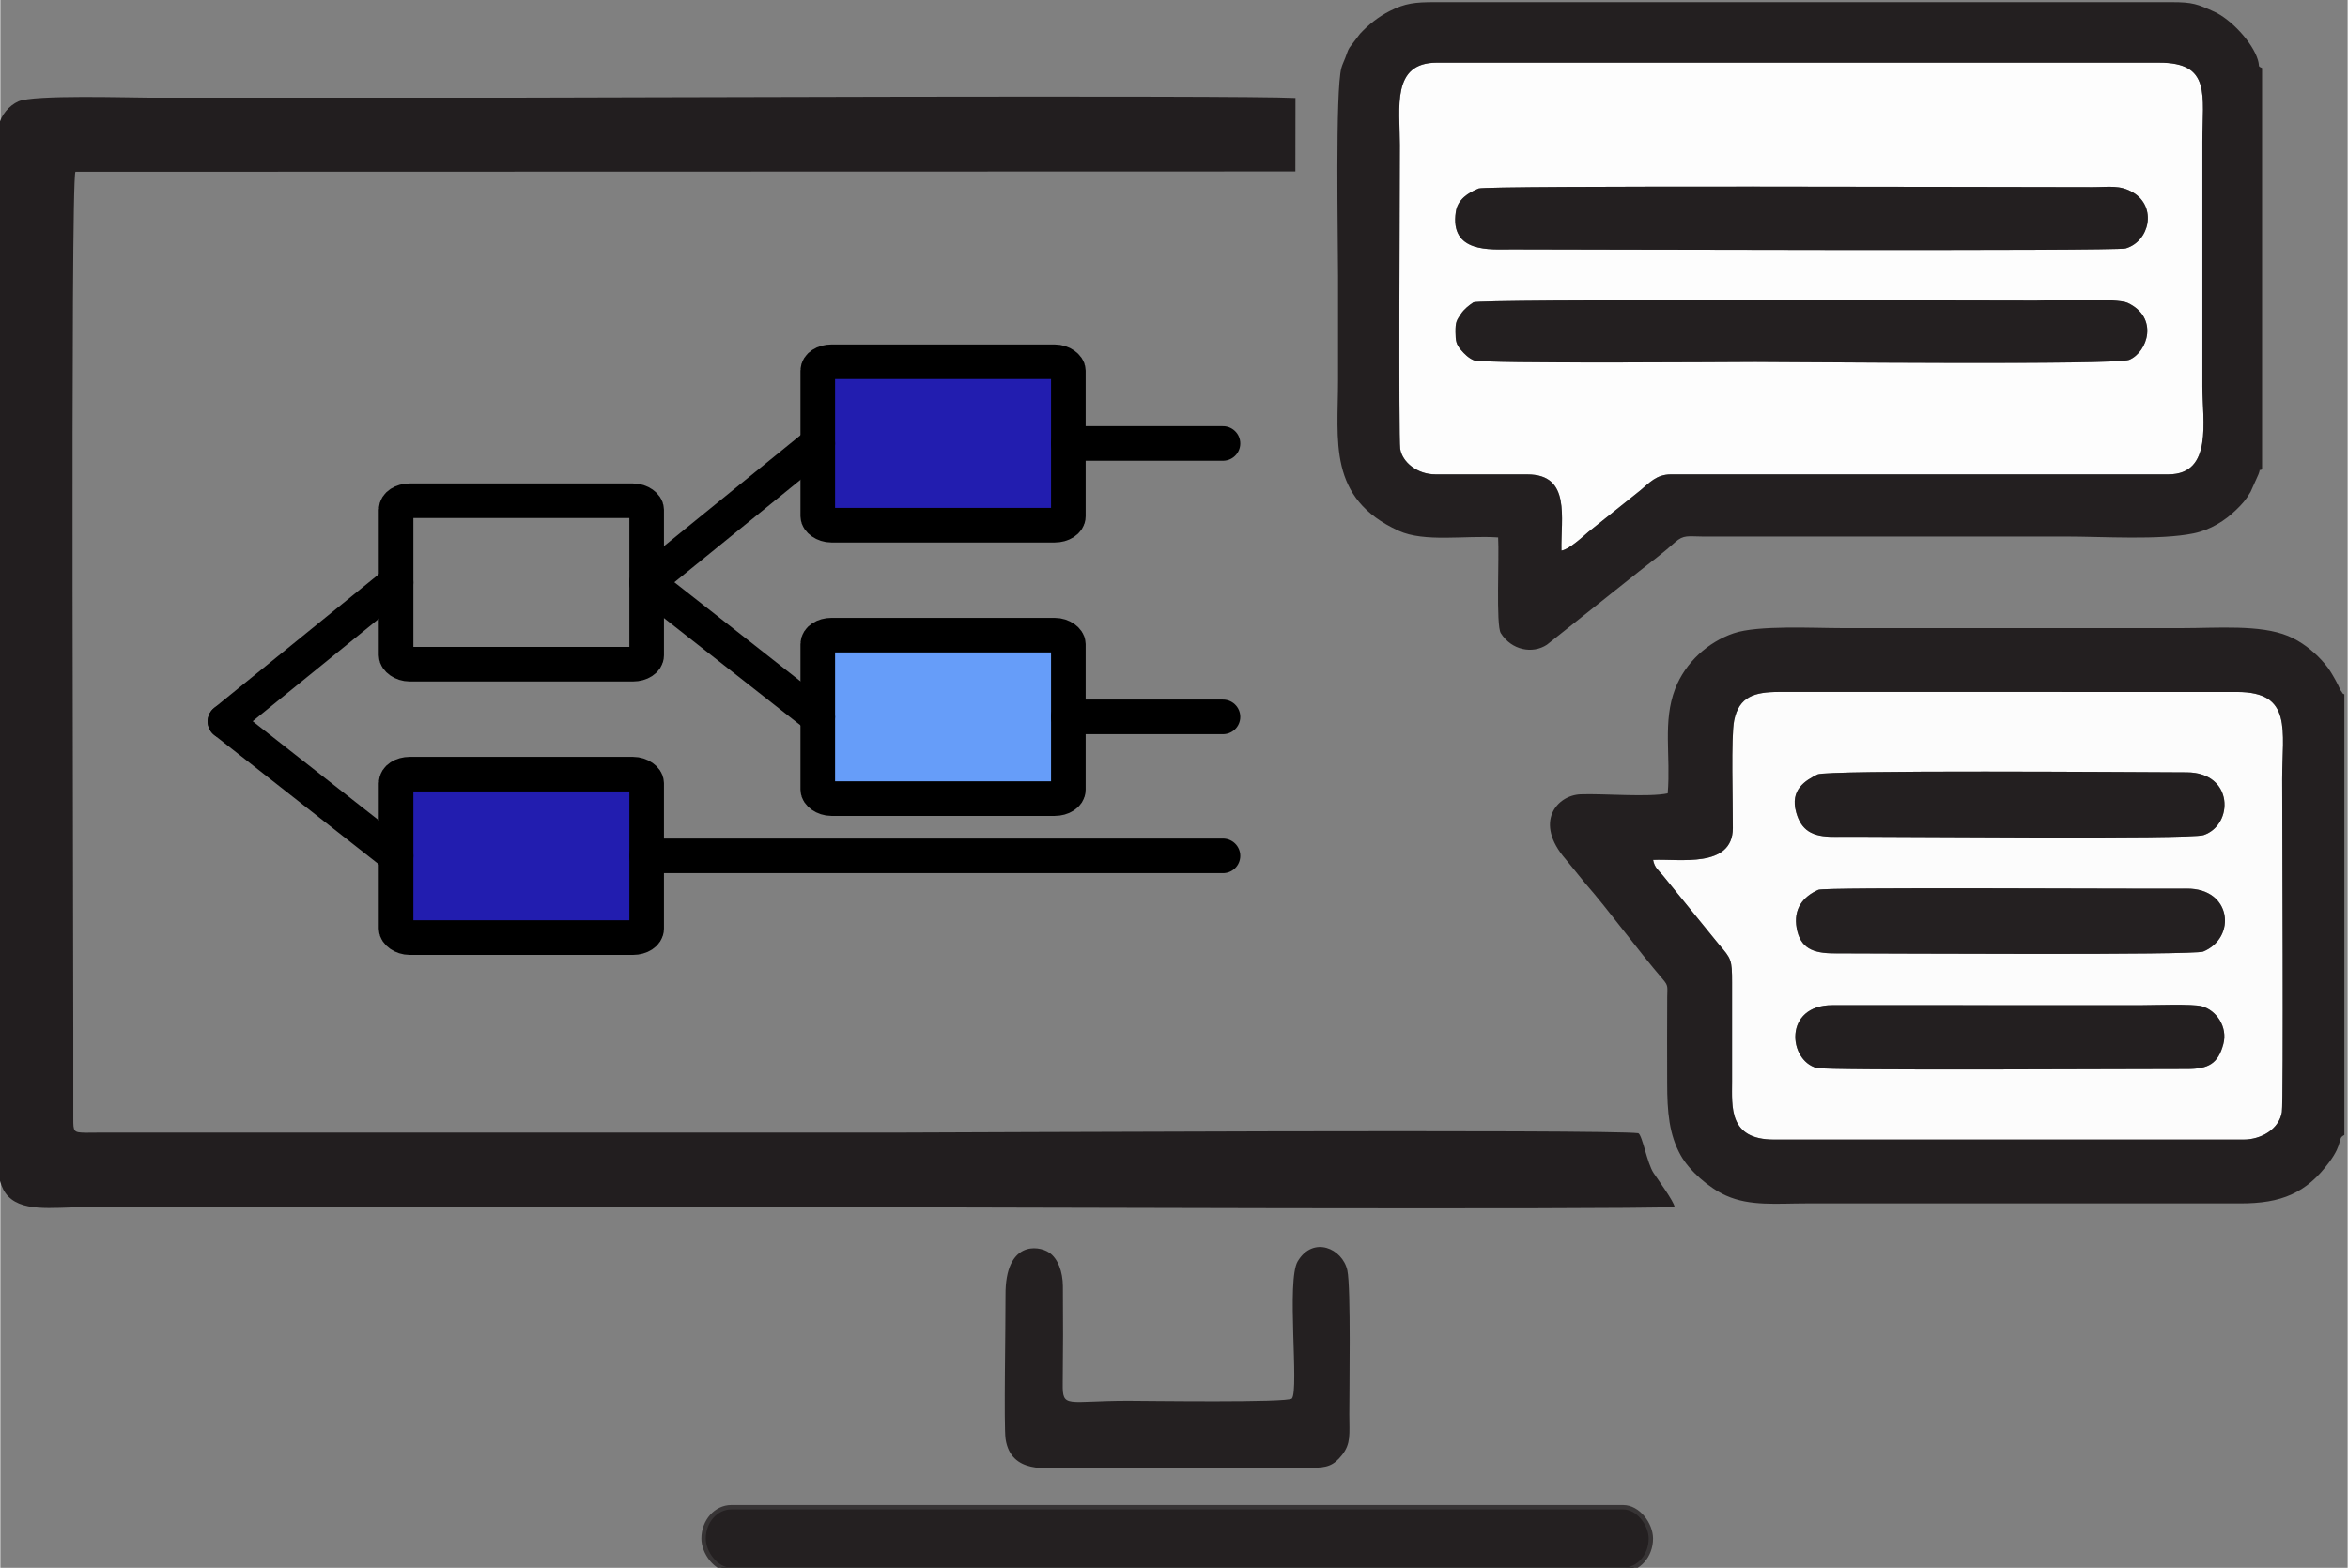
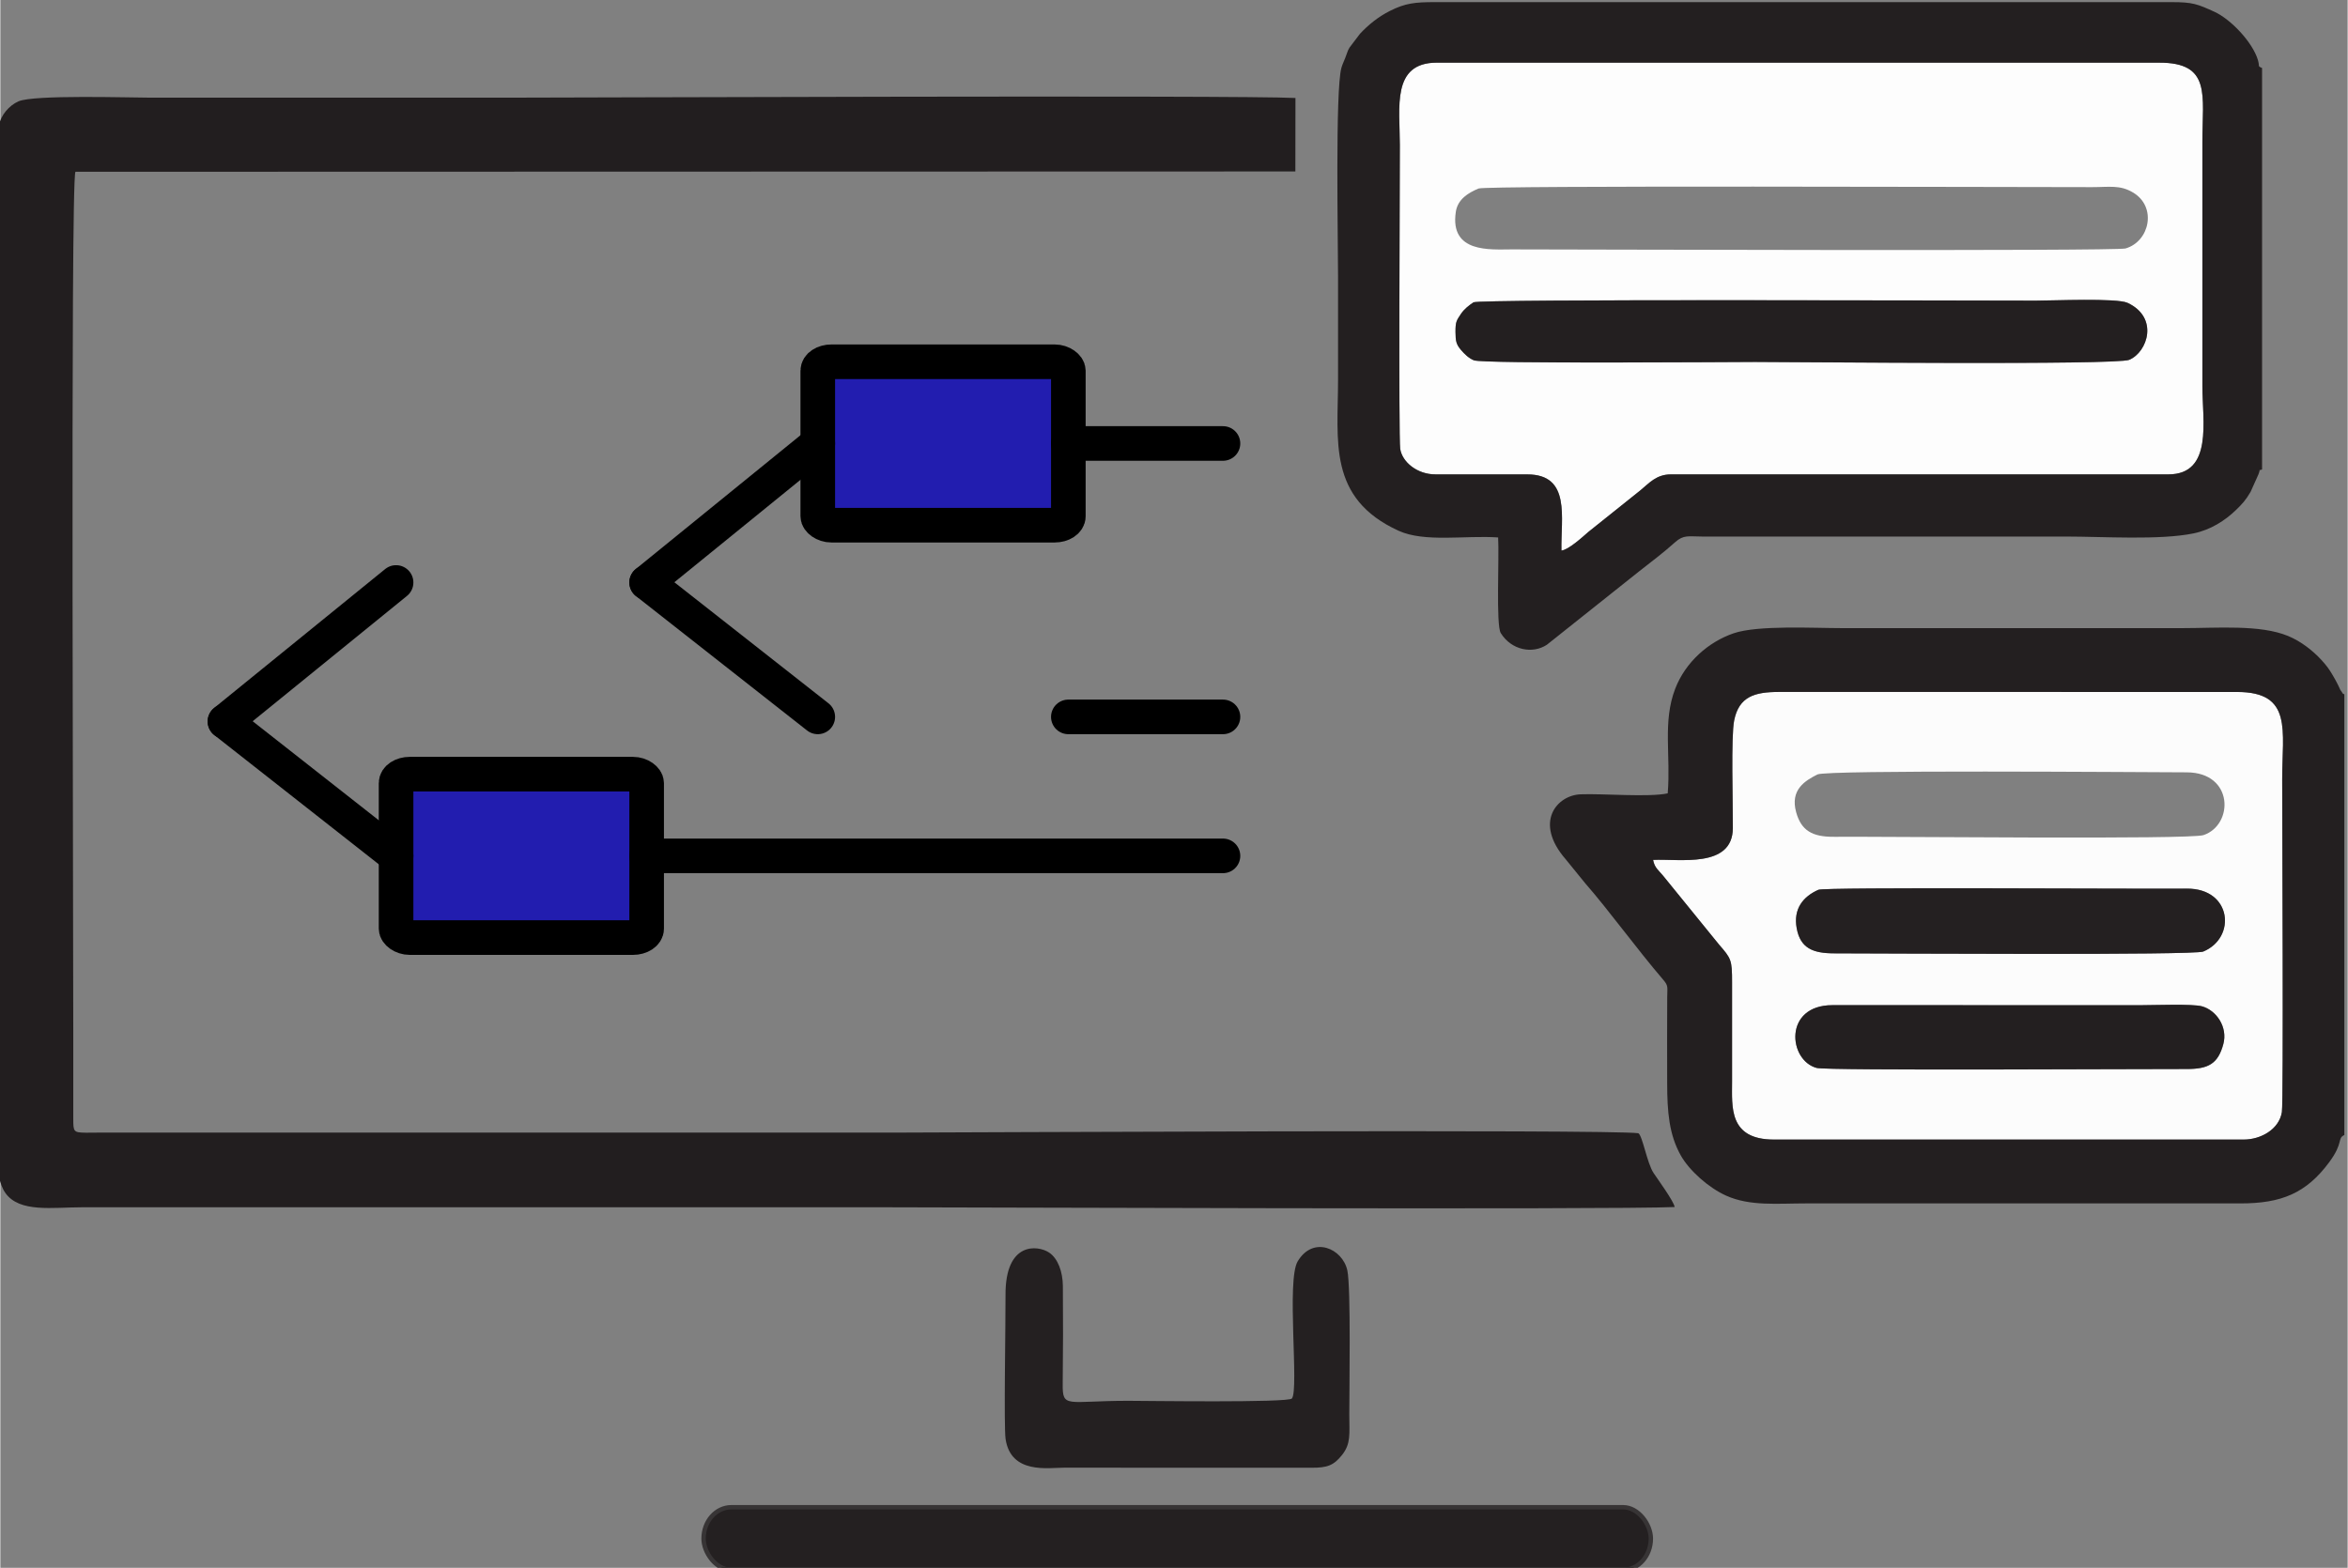
<svg xmlns="http://www.w3.org/2000/svg" xml:space="preserve" width="1.602in" height="1.07in" version="1.1" style="shape-rendering:geometricPrecision; text-rendering:geometricPrecision; image-rendering:optimizeQuality; fill-rule:evenodd; clip-rule:evenodd" viewBox="0 0 1602.17 1070.43">
  <rect x="0" y="0" width="1602.17" height="1070.43" fill="#808080" stroke="none" />
  <defs>
    <style type="text/css">
   
    .str0 {stroke:#373435;stroke-width:3;stroke-miterlimit:2.613}
    .str1 {stroke:black;stroke-width:23.62;stroke-linecap:round;stroke-linejoin:round;stroke-miterlimit:2.613}
    .fil5 {fill:none}
    .fil6 {fill:#221DAF}
    .fil0 {fill:#221E1F}
    .fil2 {fill:#231F20}
    .fil4 {fill:#242021}
    .fil7 {fill:#669DF9}
    .fil3 {fill:#FCFCFC}
    .fil1 {fill:#FDFDFD}
   
  </style>
  </defs>
  <g id="Layer_x0020_1">
    <g id="_1897563277424">
      <path class="fil0" d="M883.92 117.07l0.07 -50.17c-39.25,-2.02 -497.05,-0.22 -536.84,-0.22 -81.63,0 -163.25,0 -244.87,0 -14,0 -79.57,-2.13 -89.98,2.54 -6.22,2.79 -11.95,9.26 -13.27,16.43 -2.2,12.01 -0.51,605.48 -0.51,672.69 0,17.77 -3.67,44.1 4.95,56.22 9.65,13.58 32.24,9.72 52.41,9.72 182.58,0 365.17,0 547.74,0 39.27,0 500.44,1.75 539.19,-0.17 -0.56,-3.93 -11.28,-18.55 -14.4,-23.26 -4.49,-6.79 -7.52,-25.46 -10.39,-27.13 -20.12,-2.8 -477.98,-0.45 -500.22,-0.45l-549.04 0c-3.42,0 -7.07,0.15 -10.44,0.09 -8.39,-0.14 -8.56,-0.56 -8.54,-9.76 0.27,-113.3 -2.08,-638.64 1.46,-646.31l832.67 -0.22z" />
      <g>
        <path class="fil1" d="M1005.5 206.43c3.53,-2.35 333.41,-1.16 383.86,-1.16 11.63,0 55.2,-1.91 62.54,1.5 21.53,9.99 13.81,33.6 1.17,38.91 -8.87,3.73 -225.67,1.45 -255.38,1.45 -14.93,0 -185.57,1.39 -191.9,-1.12 -3.46,-1.37 -6.47,-4.29 -8.84,-7.09 -3.24,-3.82 -3.69,-6.02 -3.73,-12.26 -0.04,-6.82 0.61,-7.7 3.69,-12.3 2.2,-3.31 5.46,-5.84 8.58,-7.92zm3.52 -77.73c5.18,-2.15 355.83,-0.95 418.67,-0.93 11.78,0.01 19.04,-1.69 28.03,3.69 16.43,9.82 11.33,33.36 -5.13,38.17 -6.71,1.96 -384.48,0.64 -419,0.64 -14.53,-0 -42.35,2.7 -38.16,-25.57 1.28,-8.62 8.34,-13 15.58,-16zm-29.59 195.19l62.82 0c29.97,0.02 22.76,29.76 23.29,51.99 4.87,-0.48 14.58,-9.41 18.46,-12.78l35.5 -28.39c6.03,-5 10.92,-10.83 20.72,-10.83l339.66 -0.01c30.51,-0.04 23.15,-36.78 23.15,-59.96l0 -167.17c0,-31.85 6.2,-54.07 -29.54,-53.97l-492.99 -0.01c-31.04,0 -25.26,30.49 -25.26,56.11 0,21.88 -0.88,199.95 0.24,207.53 1.35,9.08 11.64,17.47 23.95,17.47z" />
        <path class="fil2" d="M979.42 323.89c-12.31,0 -22.6,-8.39 -23.95,-17.47 -1.13,-7.58 -0.24,-185.65 -0.24,-207.53 0,-25.61 -5.78,-56.1 25.26,-56.11l492.99 0.01c35.74,-0.1 29.54,22.12 29.54,53.97l0 167.17c0,23.17 7.36,59.92 -23.15,59.96l-339.66 0.01c-9.8,0 -14.69,5.83 -20.72,10.83l-35.5 28.39c-3.87,3.36 -13.59,12.3 -18.46,12.78 -0.53,-22.23 6.69,-51.97 -23.29,-51.99l-62.82 -0zm564.33 -3.37l0 -274.07c-3.31,-1.42 -1.44,-0.85 -2.87,-5.59 -3.67,-12.13 -18.54,-27.79 -29.74,-32.86 -11.47,-5.19 -14.54,-6.55 -29.15,-6.55l-502.57 0c-13.98,-0.01 -20.43,0.73 -30.83,5.93 -8.06,4.03 -14.96,9.66 -20.55,15.67l-5.52 7.27c-2.88,3.5 -2.54,3.99 -4.52,9.13 -0.96,2.49 -2,4.56 -2.65,6.84 -4.28,15.13 -2.3,118.39 -2.3,142.03 0,23.78 0,47.56 0,71.34 0,41.17 -7.31,80.49 41.3,102.71 17.82,8.15 45.58,3.03 67.97,4.58 0.83,13.56 -1.57,59.89 1.8,65.31 7.29,11.69 21.66,14.42 31.46,7.96l62.89 -50.06c8.49,-6.7 16.28,-12.44 24.69,-19.99 5.78,-5.19 9.21,-3.86 18.35,-3.84l248.09 0c25.66,0 64.16,2.6 87.33,-2.14 11.8,-2.41 21.67,-8.88 28.97,-15.94 4.16,-4.02 6.71,-6.72 10,-12.41l5.31 -11.82c2.02,-5.14 -0.6,-2.08 2.56,-3.52z" />
        <path class="fil3" d="M1517.31 712.86c-3.6,13.35 -10.1,17.05 -24.97,17.01 -31.32,-0.09 -245.24,1.25 -252.59,-0.72 -19.38,-5.17 -22.81,-42.92 10.8,-42.87l210.73 0.03c8.62,0 34.83,-1.04 41.43,0.76 9.84,2.69 17.74,14.14 14.6,25.79zm-276.37 -105.36c4.39,-1.95 215.96,-0.49 251.42,-0.79 30.75,-0.26 34.05,33.53 11.22,42.97 -6.31,2.61 -215.34,1.24 -251.92,1.22 -14.56,-0.01 -23.07,-3.6 -25.54,-17.09 -2.44,-13.27 4.31,-21.65 14.82,-26.32zm-0.66 -78.74c6.35,-3.2 215.56,-1.56 252.09,-1.44 32.19,0.11 32.07,35.9 11.42,42.85 -9.34,3.14 -212.5,0.88 -252.13,1.16 -15.01,0.11 -22.41,-4.31 -25.88,-16.68 -4.37,-15.57 6.23,-21.7 14.51,-25.89zm-112.17 58.35c1,5.42 3.61,6.91 6.77,10.75l38.28 47.12c8.26,9.5 8.87,10.36 8.85,25.74 -0.04,22.55 0,45.1 0,67.65 0,17.35 -2.48,39.69 28.63,39.69l320.52 -0c11.77,0.01 24.23,-6.97 26.13,-18.73 1.17,-7.24 0.21,-204.12 0.21,-227.24 0,-33.33 7.35,-59.63 -30.77,-59.63l-312.76 -0.01c-16.67,-0.01 -27.25,3.2 -30.52,19.4 -2.24,11.09 -0.81,56.26 -0.91,73.58 -0.15,27.73 -36.83,20.78 -54.41,21.69z" />
        <path class="fil2" d="M1128.11 587.1c17.59,-0.91 54.26,6.05 54.41,-21.69 0.09,-17.32 -1.33,-62.48 0.91,-73.58 3.27,-16.2 13.86,-19.41 30.52,-19.4l312.76 0.01c38.13,0 30.77,26.3 30.77,59.63 0,23.12 0.96,220 -0.21,227.24 -1.9,11.76 -14.35,18.74 -26.13,18.73l-320.52 0c-31.11,0 -28.63,-22.34 -28.63,-39.69 0,-22.55 -0.04,-45.11 0,-67.65 0.02,-15.38 -0.59,-16.24 -8.85,-25.74l-38.28 -47.12c-3.15,-3.84 -5.77,-5.33 -6.77,-10.75zm471.8 187.86l0 -300.86c-3.09,-1.96 -0.2,0.33 -2.03,-2.08 -1.52,-2.01 -0.14,-0.12 -0.93,-1.48 -0.12,-0.2 -1.15,-2.46 -1.37,-2.92 -1.2,-2.46 -2.23,-4.23 -3.48,-6.39 -2.5,-4.33 -4.44,-6.96 -8.08,-10.89 -5.45,-5.88 -13.48,-12.41 -22.55,-16.14 -19.18,-7.89 -48.11,-5.34 -72.47,-5.34l-231.79 0c-19.48,0 -57.67,-2.14 -74.15,3.52 -17.33,5.94 -32.89,19.74 -39.87,37.84 -8.68,22.54 -2.96,45.43 -5.11,71.45 -12.98,2.78 -44.14,0.06 -59.47,0.65 -16.17,0.63 -32.14,19.08 -10.16,44.36l13.4 16.48c15.9,18.16 35.35,45.02 53.04,65.63 3.73,4.35 2.91,4.98 2.85,11.87 -0.17,19.58 -0.03,39.22 -0.03,58.8 0,19.78 1.35,35.24 9.24,49.35 5.82,10.41 19.12,22.21 31.04,27.54 16.3,7.3 34.61,5.28 54.82,5.28l296.12 0c27.91,0.05 44.97,-6.92 60.68,-28.16 9.97,-13.48 5.22,-16.14 10.3,-18.54z" />
-         <path class="fil2" d="M1009.02 128.7c-7.24,3 -14.3,7.38 -15.58,16 -4.19,28.27 23.63,25.56 38.16,25.57 34.52,0 412.29,1.32 419,-0.64 16.46,-4.81 21.56,-28.35 5.13,-38.17 -8.99,-5.37 -16.25,-3.68 -28.03,-3.69 -62.84,-0.02 -413.49,-1.22 -418.67,0.93z" />
        <path class="fil2" d="M1005.5 206.43c-3.12,2.08 -6.38,4.61 -8.58,7.92 -3.07,4.6 -3.72,5.48 -3.69,12.3 0.04,6.24 0.49,8.44 3.73,12.26 2.37,2.8 5.39,5.72 8.84,7.09 6.32,2.51 176.97,1.12 191.9,1.12 29.71,0 246.51,2.28 255.38,-1.45 12.63,-5.31 20.35,-28.93 -1.17,-38.91 -7.34,-3.41 -50.91,-1.5 -62.54,-1.5 -50.45,0 -380.33,-1.19 -383.86,1.16z" />
-         <path class="fil2" d="M1240.29 528.76c-8.28,4.18 -18.87,10.32 -14.51,25.89 3.47,12.37 10.87,16.79 25.88,16.68 39.64,-0.28 242.8,1.98 252.13,-1.16 20.65,-6.95 20.77,-42.74 -11.42,-42.85 -36.53,-0.12 -245.74,-1.76 -252.09,1.44z" />
        <path class="fil4" d="M1240.94 607.5c-10.51,4.67 -17.26,13.05 -14.82,26.32 2.48,13.49 10.98,17.08 25.54,17.09 36.58,0.02 245.61,1.39 251.92,-1.22 22.83,-9.44 19.53,-43.23 -11.22,-42.97 -35.45,0.3 -247.02,-1.17 -251.42,0.79z" />
        <path class="fil2" d="M1517.31 712.86c3.14,-11.65 -4.76,-23.1 -14.6,-25.79 -6.61,-1.8 -32.81,-0.76 -41.43,-0.76l-210.73 -0.03c-33.61,-0.04 -30.18,37.7 -10.8,42.87 7.35,1.96 221.27,0.63 252.59,0.72 14.87,0.04 21.37,-3.65 24.97,-17.01z" />
      </g>
      <path class="fil4" d="M686.12 982.42c3.57,24.29 29.17,19.65 39.93,19.65l168.86 0.04c10.66,0.06 15.15,-1.49 20.89,-8.74 6.14,-7.78 4.96,-14.19 4.93,-27.57 -0.02,-15.19 1.18,-86.86 -1.33,-98.4 -3.26,-15 -23.33,-23.92 -33.91,-6.17 -7.72,12.94 0.99,87.25 -3.92,93.59 -2.35,3.04 -100.8,1.59 -111.7,1.59 -42.23,0 -44.94,5.47 -44.75,-11.67 0.25,-22.04 0.31,-44.65 0.11,-66.69 -0.09,-9.53 -3.25,-18.75 -9.41,-22.86 -7.61,-5.08 -29.94,-7.71 -29.74,28.97 0.1,19.43 -1.22,89.63 0.04,98.25z" />
      <rect class="fil4 str0" x="479.99" y="1029.07" width="646.58" height="42.8" rx="18.96" ry="21.4" />
-       <rect class="fil5 str1" x="270.11" y="341.89" width="171.03" height="111.59" rx="9.33" ry="6.09" />
      <rect class="fil6 str1" x="557.94" y="246.99" width="171.03" height="111.59" rx="9.33" ry="6.09" />
      <rect class="fil6 str1" x="270.11" y="528.56" width="171.03" height="111.59" rx="9.33" ry="6.09" />
-       <rect class="fil7 str1" x="557.94" y="433.66" width="171.03" height="111.59" rx="9.33" ry="6.09" />
      <line class="fil5 str1" x1="728.96" y1="302.78" x2="834.51" y2="302.78" />
      <line class="fil5 str1" x1="728.96" y1="489.46" x2="834.51" y2="489.46" />
      <line class="fil5 str1" x1="441.14" y1="397.69" x2="557.94" y2="489.46" />
      <line class="fil5 str1" x1="153.31" y1="492.58" x2="270.11" y2="584.35" />
      <line class="fil5 str1" x1="441.14" y1="397.69" x2="557.94" y2="302.78" />
      <line class="fil5 str1" x1="153.31" y1="492.58" x2="270.11" y2="397.69" />
      <line class="fil5 str1" x1="441.14" y1="584.35" x2="834.51" y2="584.35" />
    </g>
  </g>
</svg>